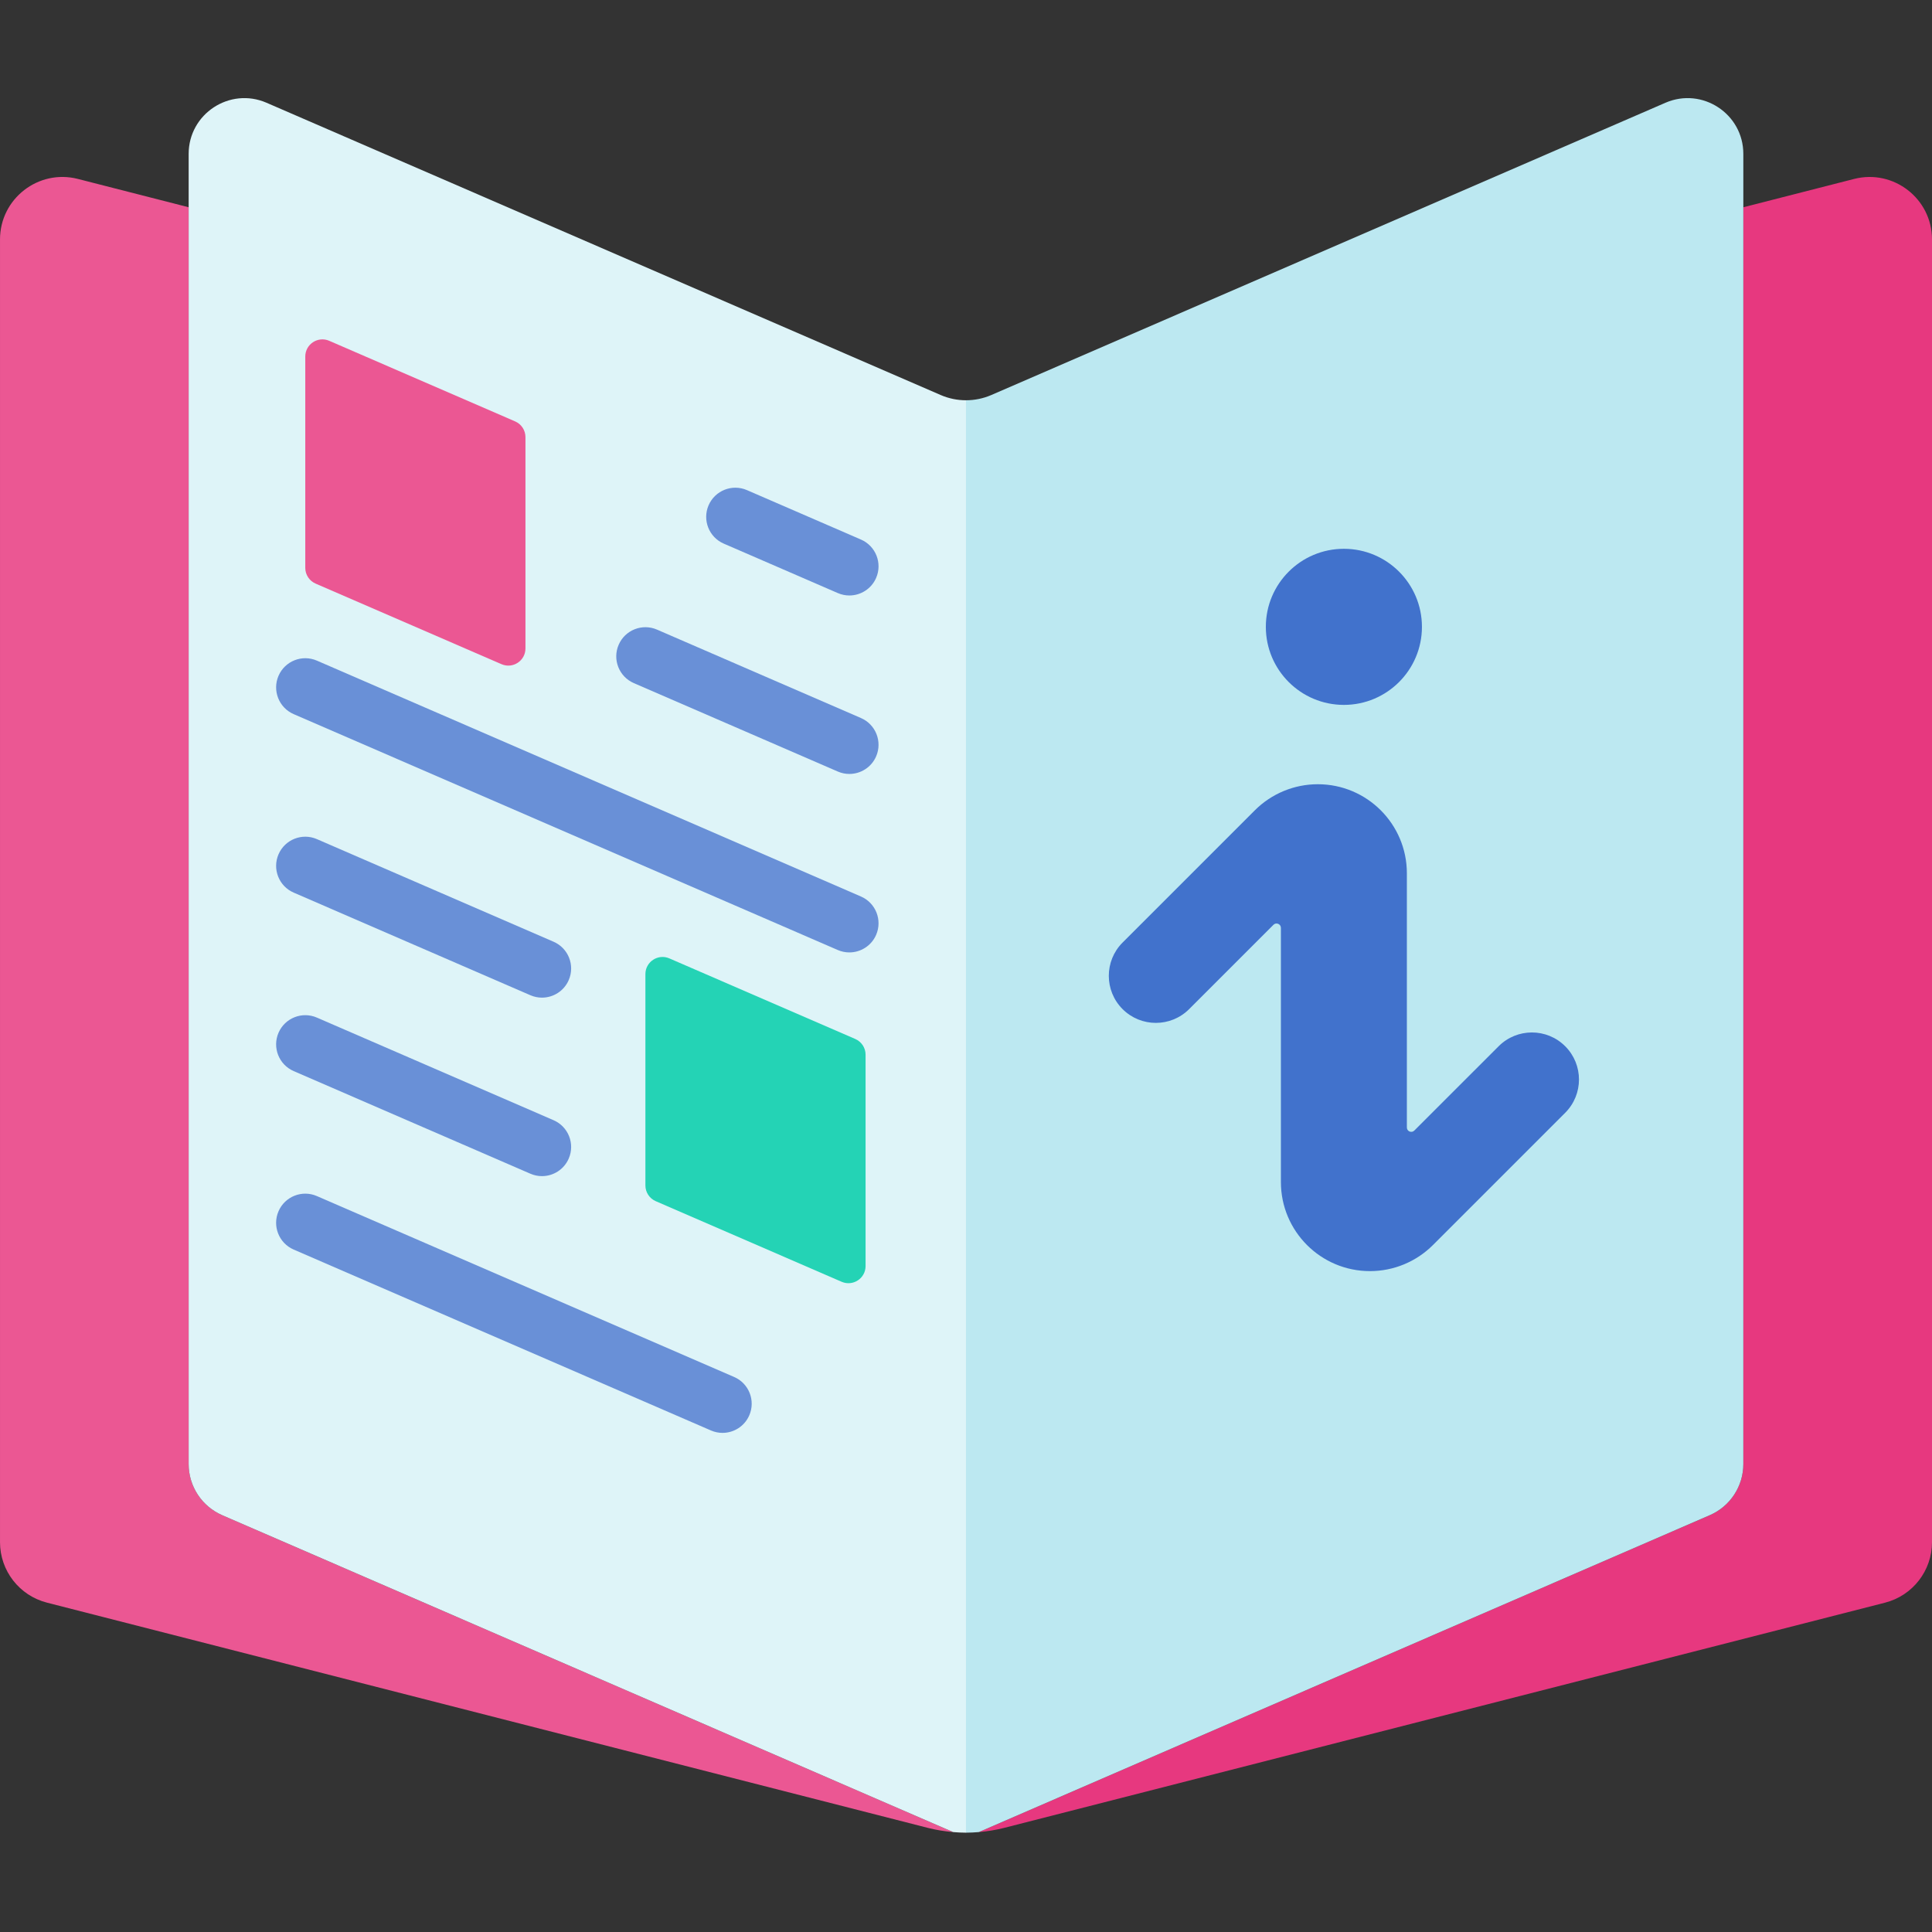
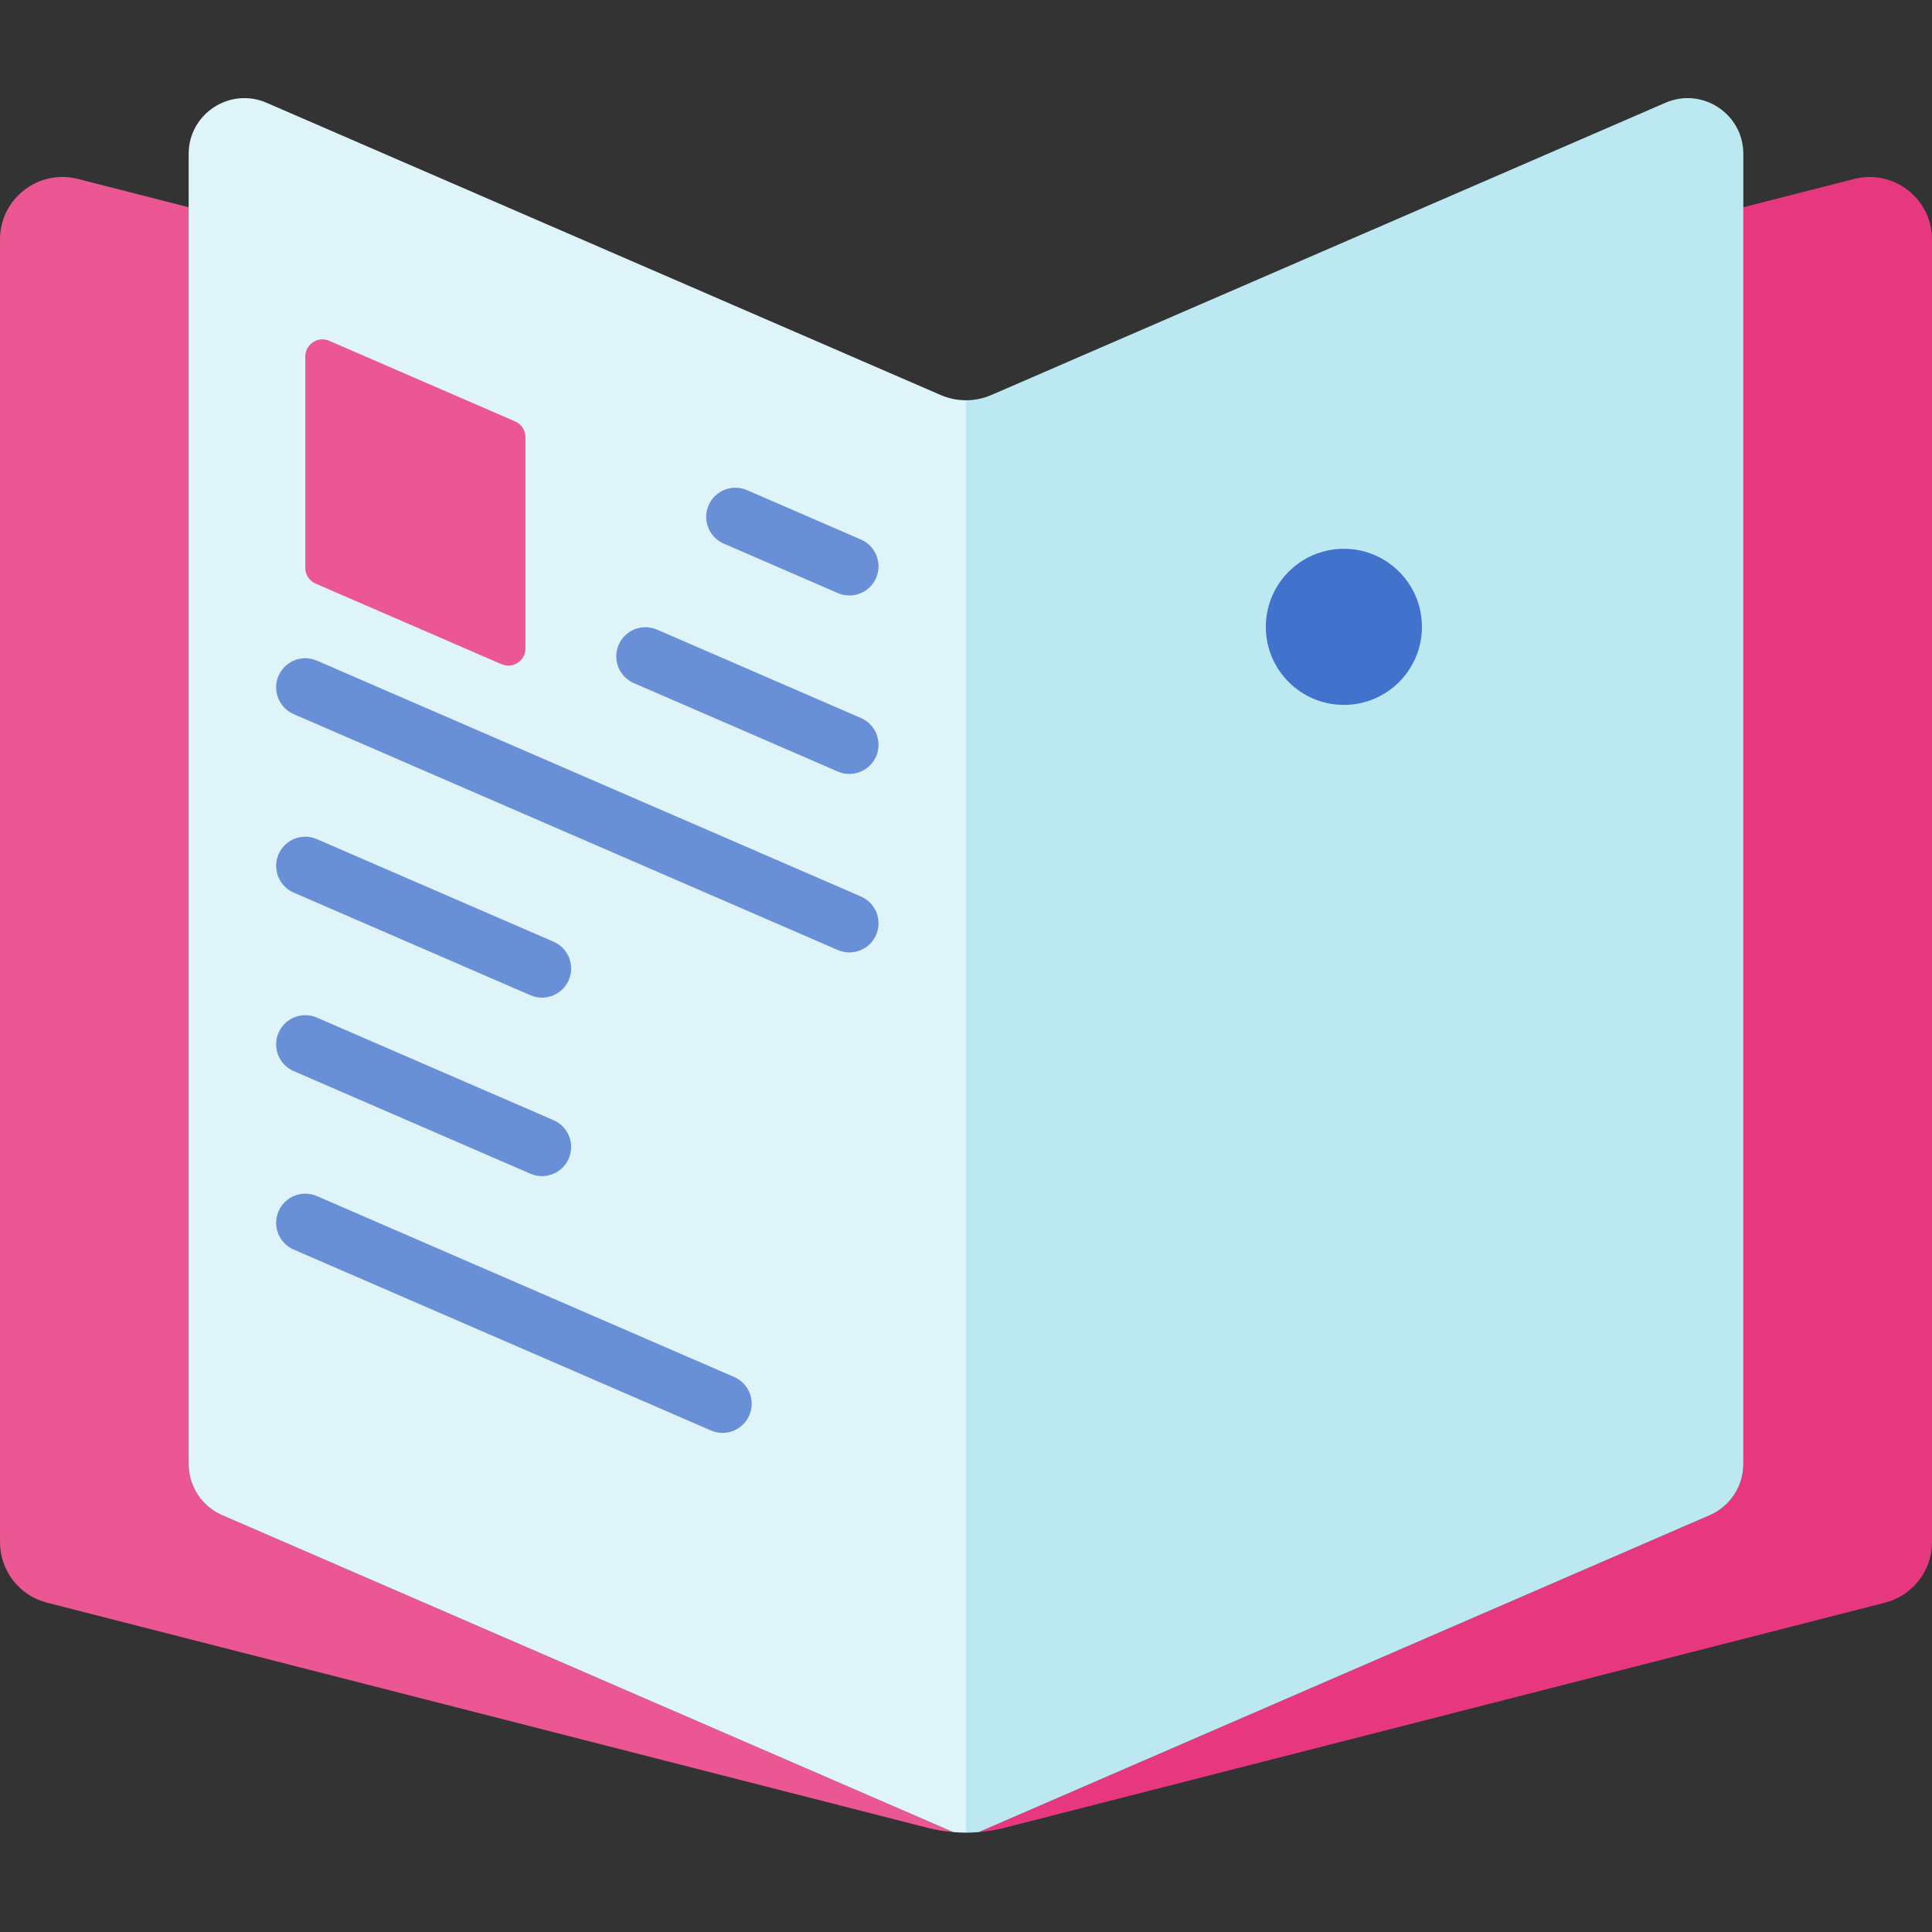
<svg xmlns="http://www.w3.org/2000/svg" width="90" height="90" viewBox="0 -26 512 512">
  <rect x="0" y="-26" width="512" height="512" fill="#333333" stroke="none" />
-   <path d="m259.398 459.52c-.484.039-.973.07-1.457.098.484-.023.973-.059 1.457-.098zm0 0" fill="#e7387f" />
  <path d="m491.348 21.422-29.344 7.504v333.062c0 5.883-3.496 11.211-8.898 13.551l-193.707 83.98c2.258-.191 4.504-.547 6.715-1.113l233.434-59.68c7.328-1.875 12.453-8.477 12.453-16.035v-345.234c0-10.801-10.184-18.711-20.652-16.035zm0 0" fill="#e7387f" />
  <path d="m58.895 375.539c-5.402-2.344-8.898-7.668-8.898-13.555v-333.059l-29.344-7.504c-10.469-2.676-20.652 5.234-20.652 16.035v345.23c0 7.562 5.125 14.164 12.453 16.035l233.434 59.684c2.211.562 4.457.922 6.715 1.113zm0 0" fill="#eb5793" />
  <path d="m254.059 459.617c-.484-.027-.973-.059-1.457-.098.484.039.973.074 1.457.098zm0 0" fill="#eb5793" />
  <path d="m249.285 78.684-178.641-77.449c-9.754-4.227-20.648 2.922-20.648 13.551v347.199c0 5.887 3.496 11.211 8.898 13.555l193.707 83.98c1.133.094 2.266.156 3.398.156v-379.602c-2.285 0-4.57-.461-6.715-1.391zm0 0" fill="#def4f8" />
  <path d="m80.902 68.484v56.008c0 1.809 1.074 3.445 2.734 4.168l49.266 21.355c2.996 1.301 6.348-.898 6.348-4.164v-56.012c0-1.809-1.074-3.445-2.734-4.164l-49.266-21.359c-2.996-1.297-6.348.898-6.348 4.168zm0 0" fill="#eb5793" />
-   <path d="m171.039 232.148v56.008c0 1.809 1.074 3.449 2.734 4.168l49.266 21.359c3 1.297 6.348-.898 6.348-4.168v-56.008c0-1.809-1.074-3.445-2.734-4.168l-49.266-21.355c-2.996-1.301-6.348.895-6.348 4.164zm0 0" fill="#24d3b5" />
  <path d="m441.355 1.234-178.641 77.449c-2.145.93-4.43 1.391-6.715 1.391v379.602c1.133 0 2.266-.062 3.398-.156l193.707-83.98c5.402-2.34 8.895-7.668 8.895-13.551v-347.203c.004-10.629-10.891-17.777-20.645-13.551zm0 0" fill="#bce8f1" />
-   <path d="m397.156 251.266-22.348 22.344c-.727.73-1.973.215-1.973-.816v-67.359c0-13.035-10.566-23.605-23.605-23.605-6.258 0-12.262 2.488-16.688 6.914l-35.047 35.043c-4.867 4.871-4.867 12.77 0 17.637 4.871 4.871 12.77 4.871 17.641 0l22.344-22.344c.73-.727 1.973-.211 1.973.816v67.359c0 13.039 10.57 23.605 23.605 23.605 6.262 0 12.266-2.488 16.691-6.914l35.043-35.043c4.871-4.871 4.871-12.77 0-17.637-4.871-4.871-12.77-4.871-17.637 0zm0 0" fill="#4172cc" />
  <path d="m376.828 140.121c0 11.422-9.262 20.684-20.684 20.684s-20.684-9.262-20.684-20.684 9.262-20.684 20.684-20.684 20.684 9.262 20.684 20.684zm0 0" fill="#4172cc" />
  <g fill="#6990d7">
    <path d="m225.09 131.809c-1.023 0-2.066-.207-3.066-.641l-30.223-13.102c-3.914-1.699-5.711-6.246-4.016-10.164 1.699-3.914 6.246-5.715 10.164-4.016l30.219 13.102c3.914 1.699 5.715 6.246 4.016 10.164-1.262 2.914-4.109 4.656-7.094 4.656zm0 0" />
    <path d="m225.09 179.105c-1.023 0-2.066-.203-3.066-.641l-54.055-23.434c-3.914-1.695-5.715-6.246-4.016-10.16 1.695-3.914 6.242-5.715 10.16-4.016l54.055 23.434c3.914 1.695 5.711 6.246 4.016 10.16-1.262 2.914-4.109 4.656-7.094 4.656zm0 0" />
    <path d="m225.09 226.402c-1.023 0-2.066-.203-3.066-.637l-144.195-62.512c-3.914-1.699-5.711-6.246-4.016-10.164 1.699-3.914 6.246-5.715 10.164-4.016l144.191 62.512c3.914 1.699 5.711 6.246 4.016 10.164-1.262 2.914-4.109 4.652-7.094 4.652zm0 0" />
    <path d="m143.629 238.387c-1.027 0-2.07-.207-3.07-.641l-62.73-27.195c-3.914-1.695-5.711-6.246-4.016-10.16 1.699-3.914 6.246-5.719 10.164-4.016l62.727 27.195c3.914 1.695 5.715 6.246 4.016 10.16-1.262 2.914-4.105 4.656-7.09 4.656zm0 0" />
    <path d="m143.629 285.688c-1.027 0-2.07-.207-3.07-.641l-62.73-27.195c-3.914-1.699-5.711-6.246-4.016-10.164 1.699-3.914 6.246-5.715 10.164-4.016l62.727 27.195c3.914 1.699 5.715 6.246 4.016 10.164-1.262 2.914-4.105 4.656-7.09 4.656zm0 0" />
    <path d="m191.48 353.73c-1.027 0-2.07-.207-3.07-.641l-110.582-47.941c-3.914-1.695-5.711-6.246-4.016-10.16 1.699-3.914 6.246-5.719 10.164-4.016l110.578 47.941c3.918 1.695 5.715 6.246 4.016 10.16-1.262 2.914-4.105 4.656-7.09 4.656zm0 0" />
  </g>
</svg>